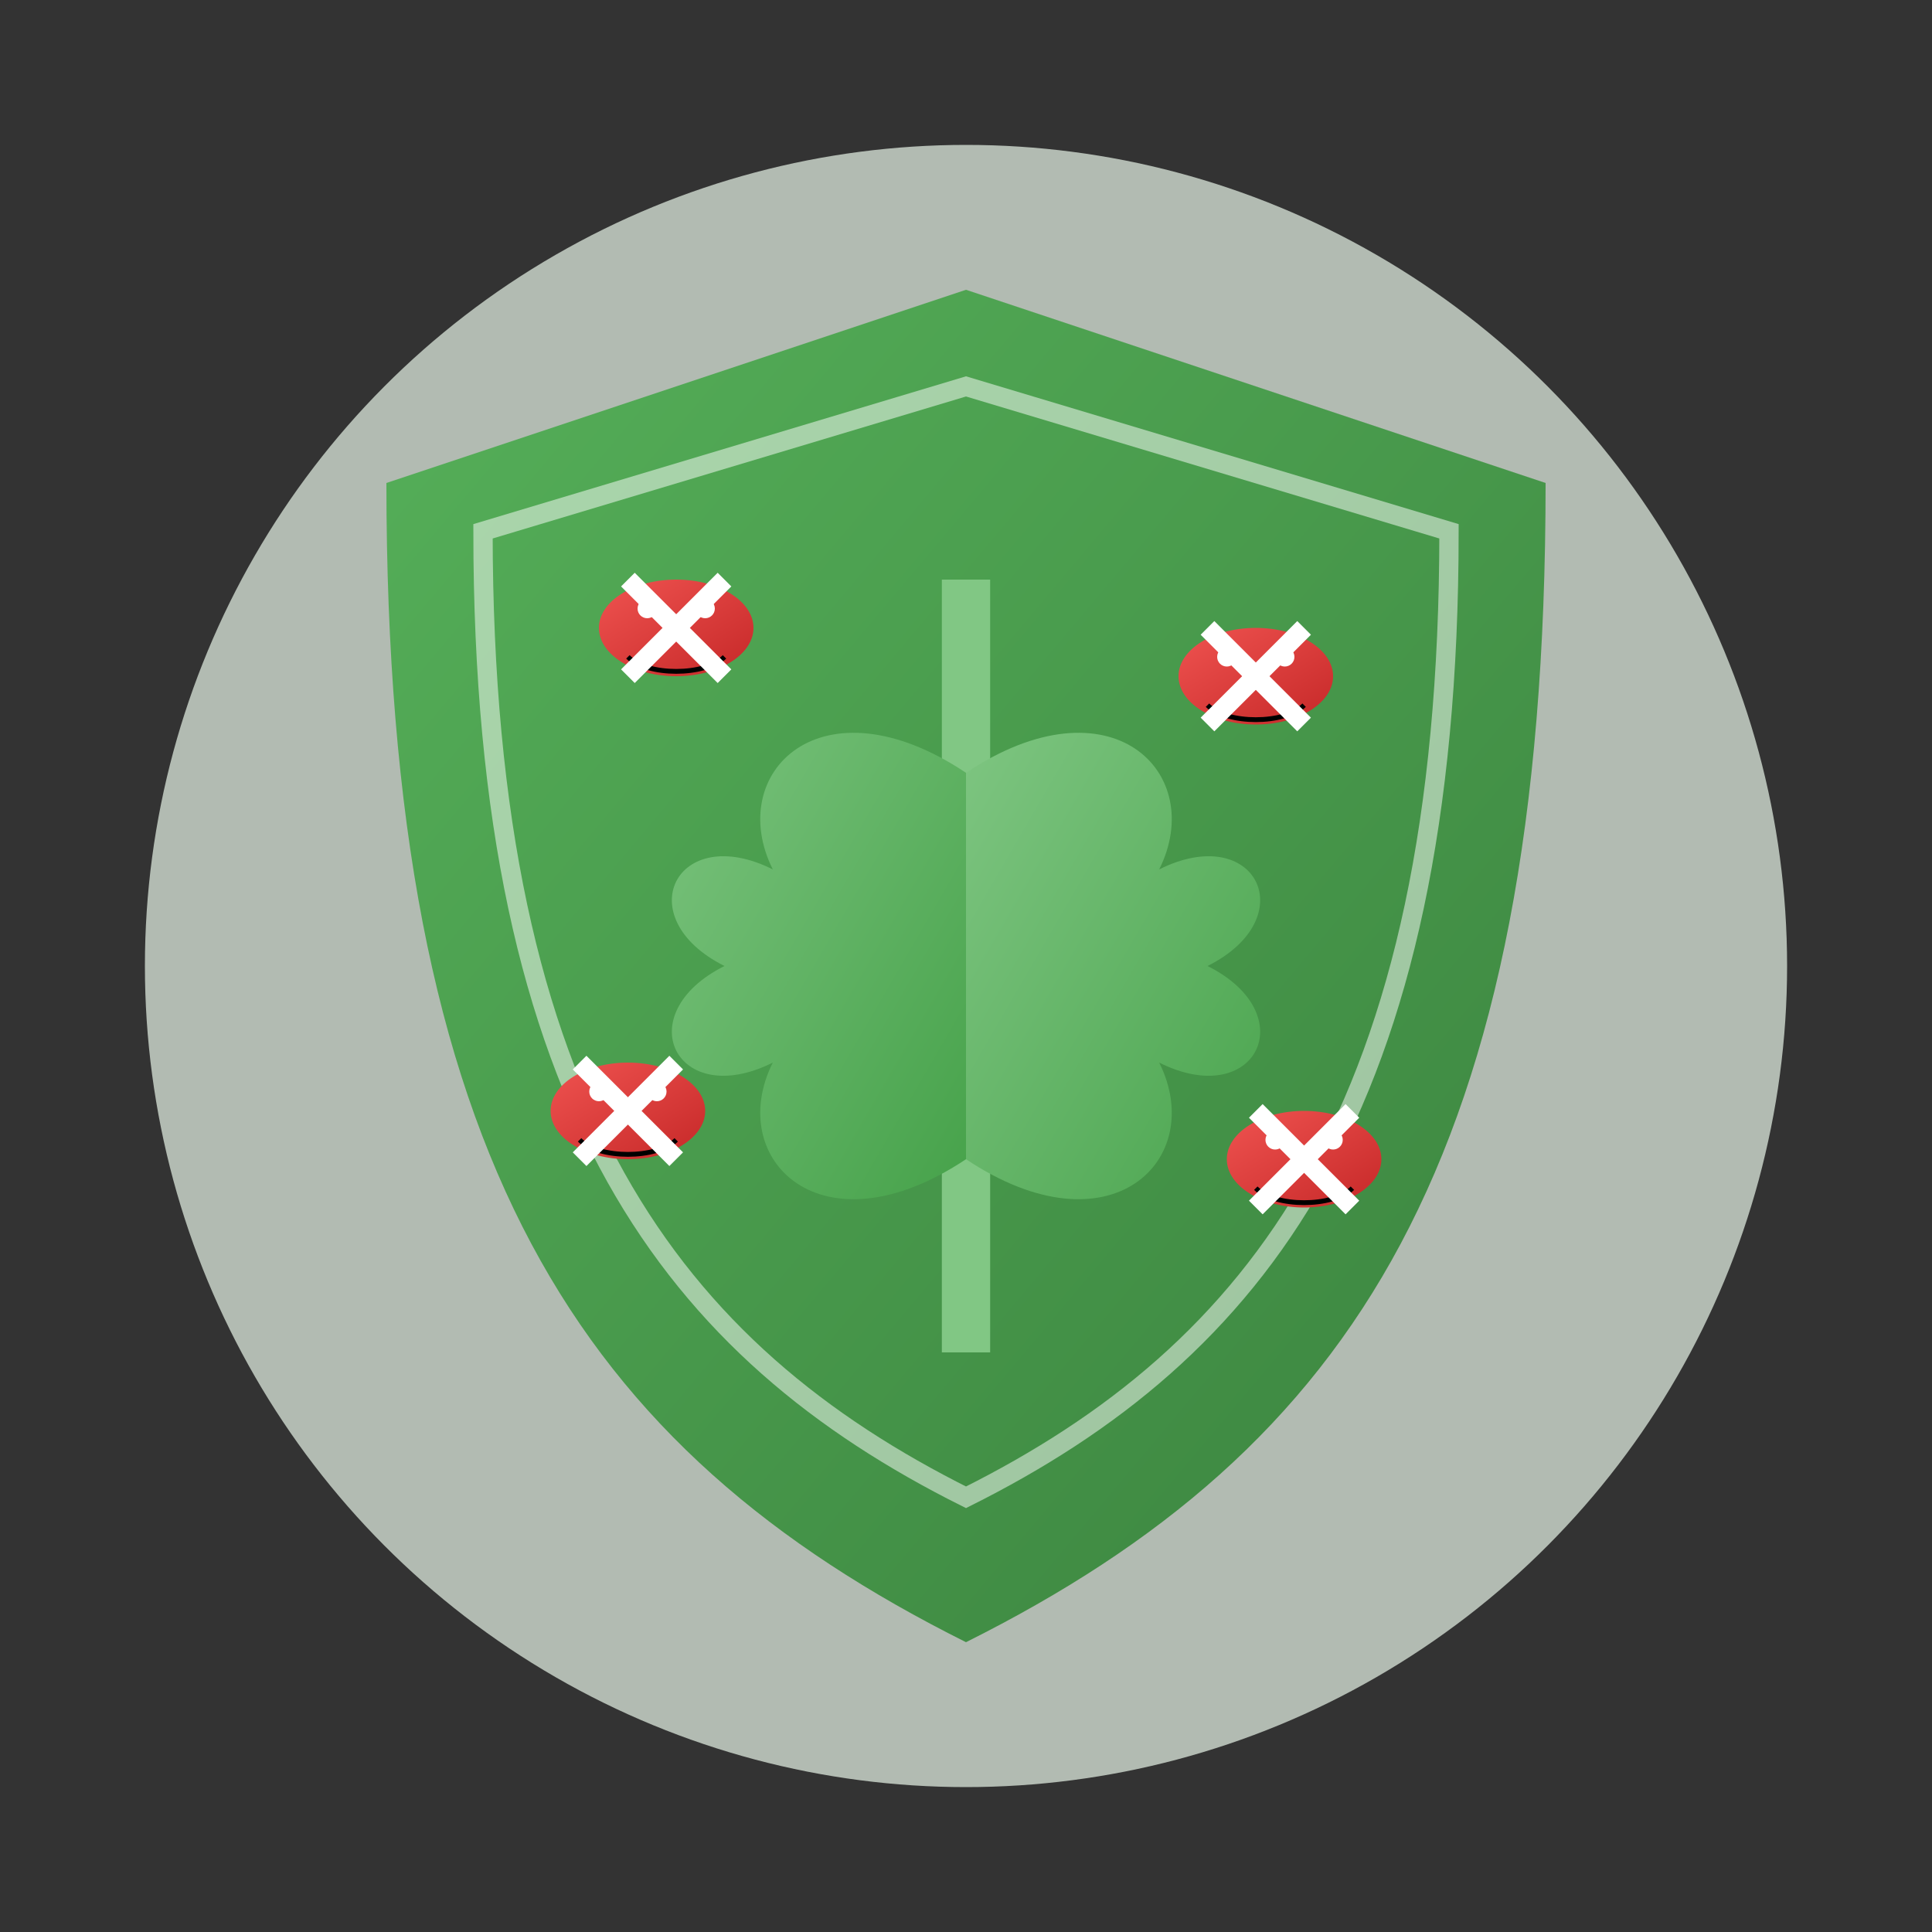
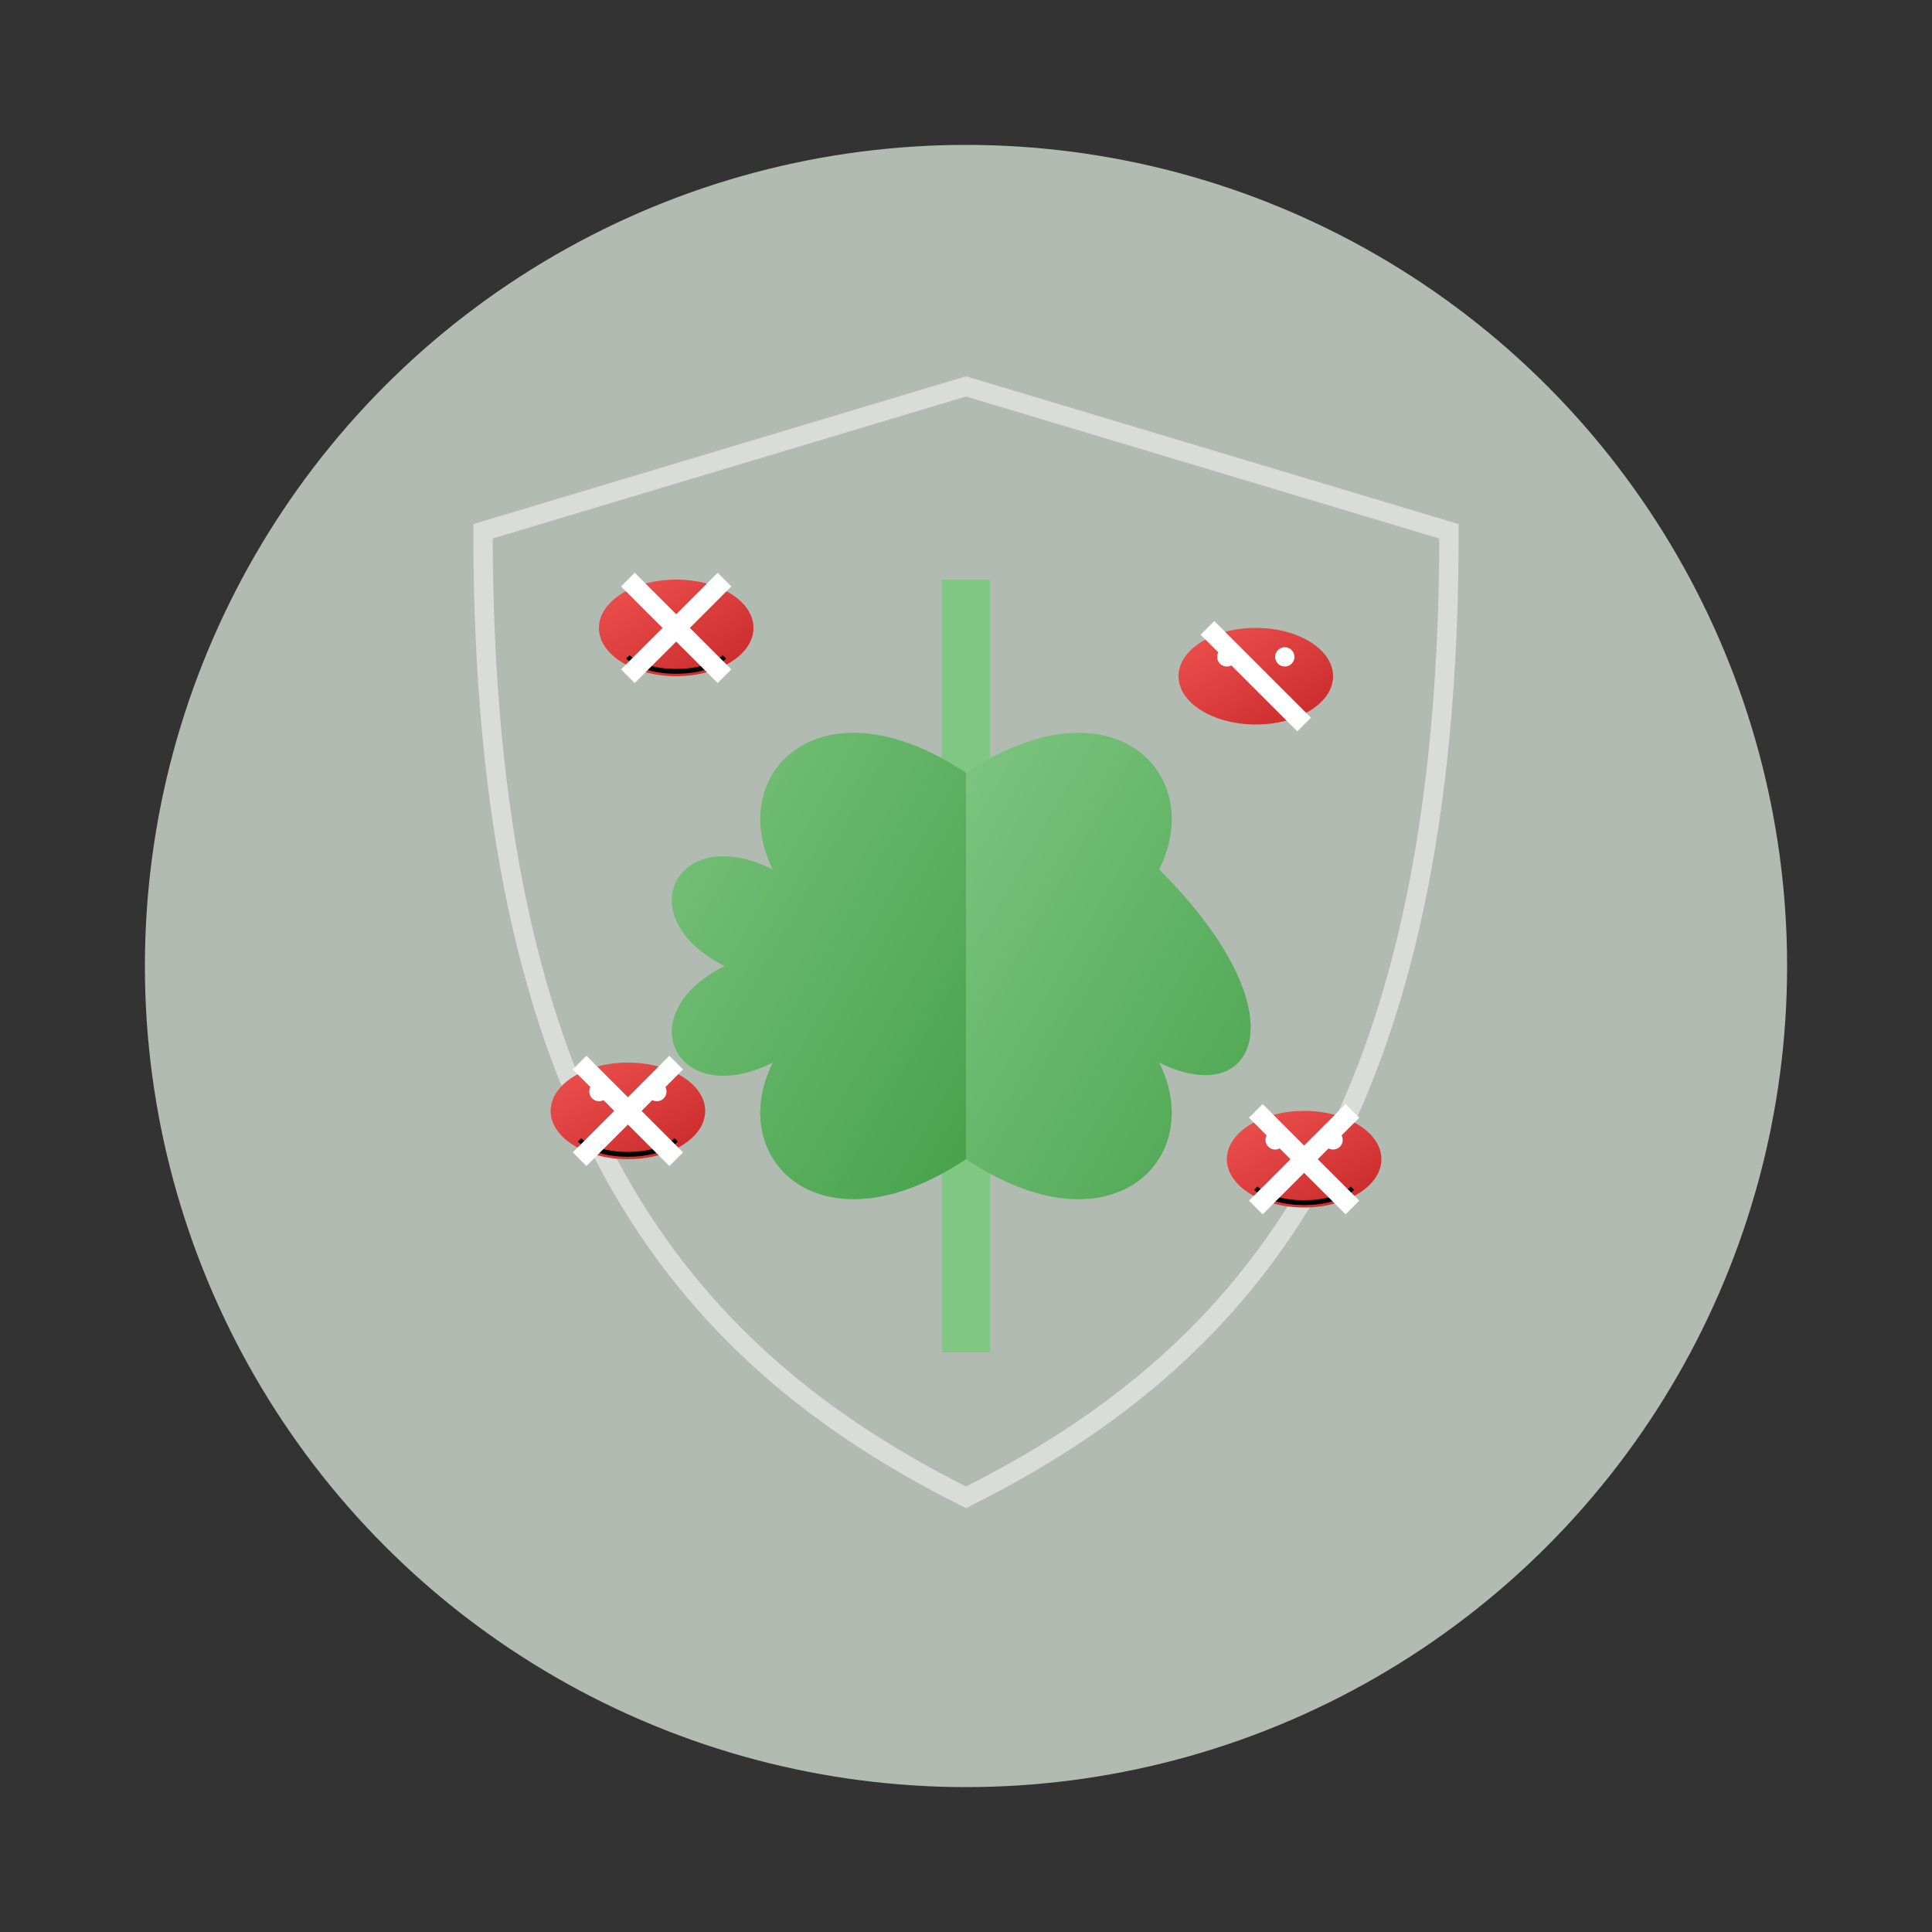
<svg xmlns="http://www.w3.org/2000/svg" width="200" height="200" viewBox="0 0 200 200">
  <rect x="0" y="0" width="200" height="200" fill="#333333" stroke="none" />
  <defs>
    <linearGradient id="shieldGradient" x1="0%" y1="0%" x2="100%" y2="100%">
      <stop offset="0%" stop-color="#4CAF50" />
      <stop offset="100%" stop-color="#2E7D32" />
    </linearGradient>
    <linearGradient id="bugGradient" x1="0%" y1="0%" x2="100%" y2="100%">
      <stop offset="0%" stop-color="#EF5350" />
      <stop offset="100%" stop-color="#C62828" />
    </linearGradient>
    <linearGradient id="leafGradient" x1="0%" y1="0%" x2="100%" y2="100%">
      <stop offset="0%" stop-color="#81C784" />
      <stop offset="100%" stop-color="#43A047" />
    </linearGradient>
  </defs>
  <circle cx="100" cy="100" r="85" fill="#E8F5E9" opacity="0.7" />
-   <path d="M100,30 L160,50 C160,120 140,150 100,170 C60,150 40,120 40,50 Z" fill="url(#shieldGradient)" opacity="0.9" />
  <path d="M100,40 L150,55 C150,115 130,140 100,155 C70,140 50,115 50,55 Z" fill="none" stroke="#FFFFFF" stroke-width="2" opacity="0.5" />
  <path d="M100,60 L100,140" stroke="#81C784" stroke-width="5" fill="none" />
  <path d="M100,80 C85,70 75,80 80,90 C70,85 65,95 75,100 C65,105 70,115 80,110 C75,120 85,130 100,120" fill="url(#leafGradient)" />
-   <path d="M100,80 C115,70 125,80 120,90 C130,85 135,95 125,100 C135,105 130,115 120,110 C125,120 115,130 100,120" fill="url(#leafGradient)" />
+   <path d="M100,80 C115,70 125,80 120,90 C135,105 130,115 120,110 C125,120 115,130 100,120" fill="url(#leafGradient)" />
  <g transform="translate(70, 65)">
    <ellipse cx="0" cy="0" rx="8" ry="5" fill="url(#bugGradient)" />
-     <circle cx="-3" cy="-2" r="1" fill="#FFFFFF" />
-     <circle cx="3" cy="-2" r="1" fill="#FFFFFF" />
    <path d="M-5,3 C-3,5 3,5 5,3" stroke="#000000" stroke-width="0.5" fill="none" />
    <line x1="-5" y1="-5" x2="5" y2="5" stroke="#FFFFFF" stroke-width="2" />
    <line x1="5" y1="-5" x2="-5" y2="5" stroke="#FFFFFF" stroke-width="2" />
  </g>
  <g transform="translate(130, 70)">
    <ellipse cx="0" cy="0" rx="8" ry="5" fill="url(#bugGradient)" />
    <circle cx="-3" cy="-2" r="1" fill="#FFFFFF" />
    <circle cx="3" cy="-2" r="1" fill="#FFFFFF" />
-     <path d="M-5,3 C-3,5 3,5 5,3" stroke="#000000" stroke-width="0.5" fill="none" />
    <line x1="-5" y1="-5" x2="5" y2="5" stroke="#FFFFFF" stroke-width="2" />
-     <line x1="5" y1="-5" x2="-5" y2="5" stroke="#FFFFFF" stroke-width="2" />
  </g>
  <g transform="translate(65, 115)">
    <ellipse cx="0" cy="0" rx="8" ry="5" fill="url(#bugGradient)" />
    <circle cx="-3" cy="-2" r="1" fill="#FFFFFF" />
    <circle cx="3" cy="-2" r="1" fill="#FFFFFF" />
    <path d="M-5,3 C-3,5 3,5 5,3" stroke="#000000" stroke-width="0.5" fill="none" />
    <line x1="-5" y1="-5" x2="5" y2="5" stroke="#FFFFFF" stroke-width="2" />
    <line x1="5" y1="-5" x2="-5" y2="5" stroke="#FFFFFF" stroke-width="2" />
  </g>
  <g transform="translate(135, 120)">
    <ellipse cx="0" cy="0" rx="8" ry="5" fill="url(#bugGradient)" />
    <circle cx="-3" cy="-2" r="1" fill="#FFFFFF" />
    <circle cx="3" cy="-2" r="1" fill="#FFFFFF" />
    <path d="M-5,3 C-3,5 3,5 5,3" stroke="#000000" stroke-width="0.5" fill="none" />
    <line x1="-5" y1="-5" x2="5" y2="5" stroke="#FFFFFF" stroke-width="2" />
    <line x1="5" y1="-5" x2="-5" y2="5" stroke="#FFFFFF" stroke-width="2" />
  </g>
</svg>